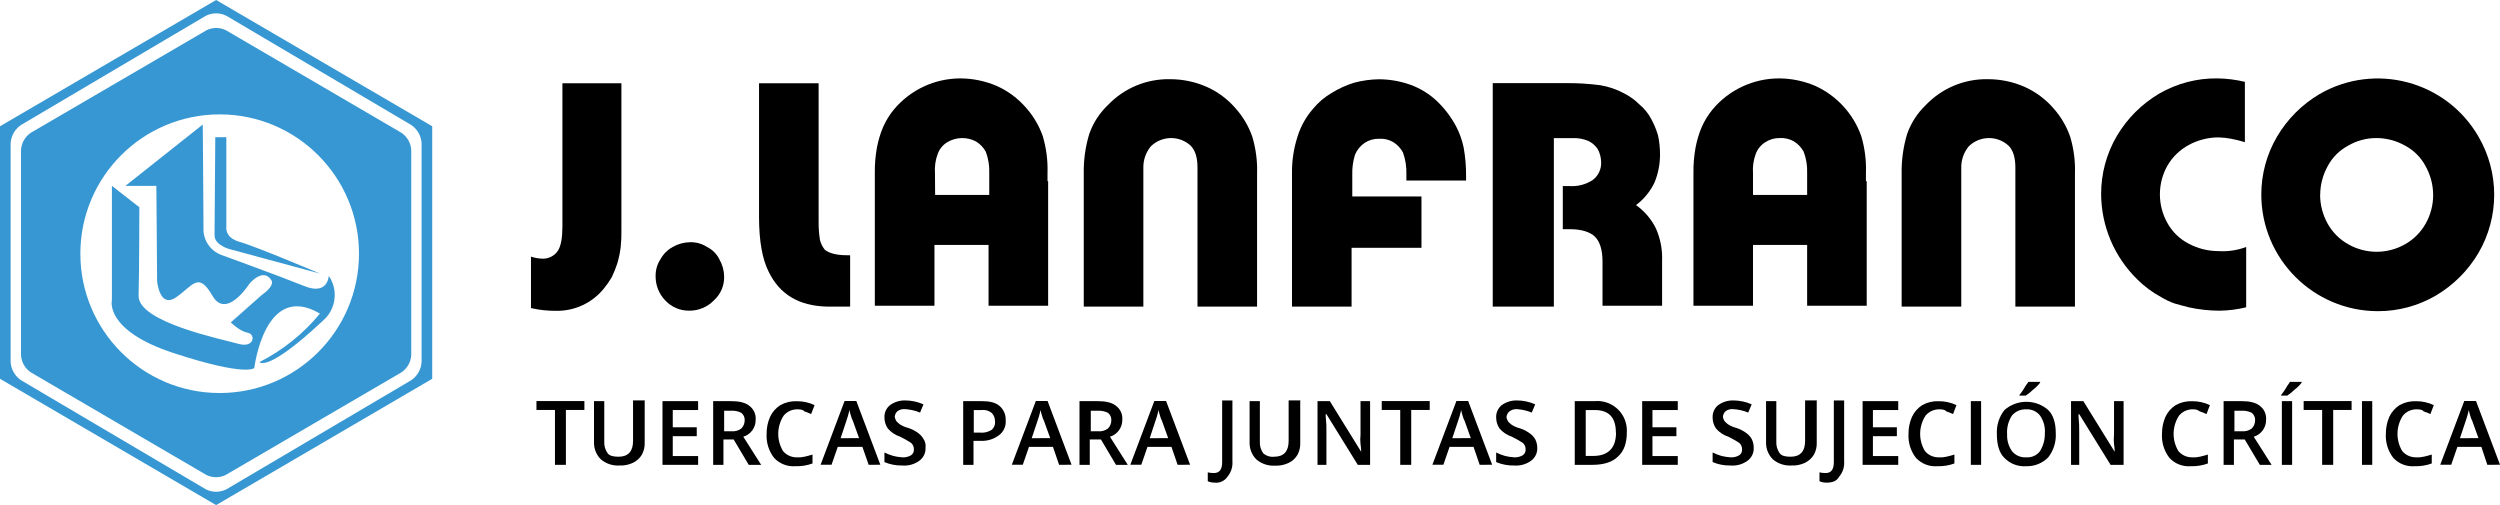
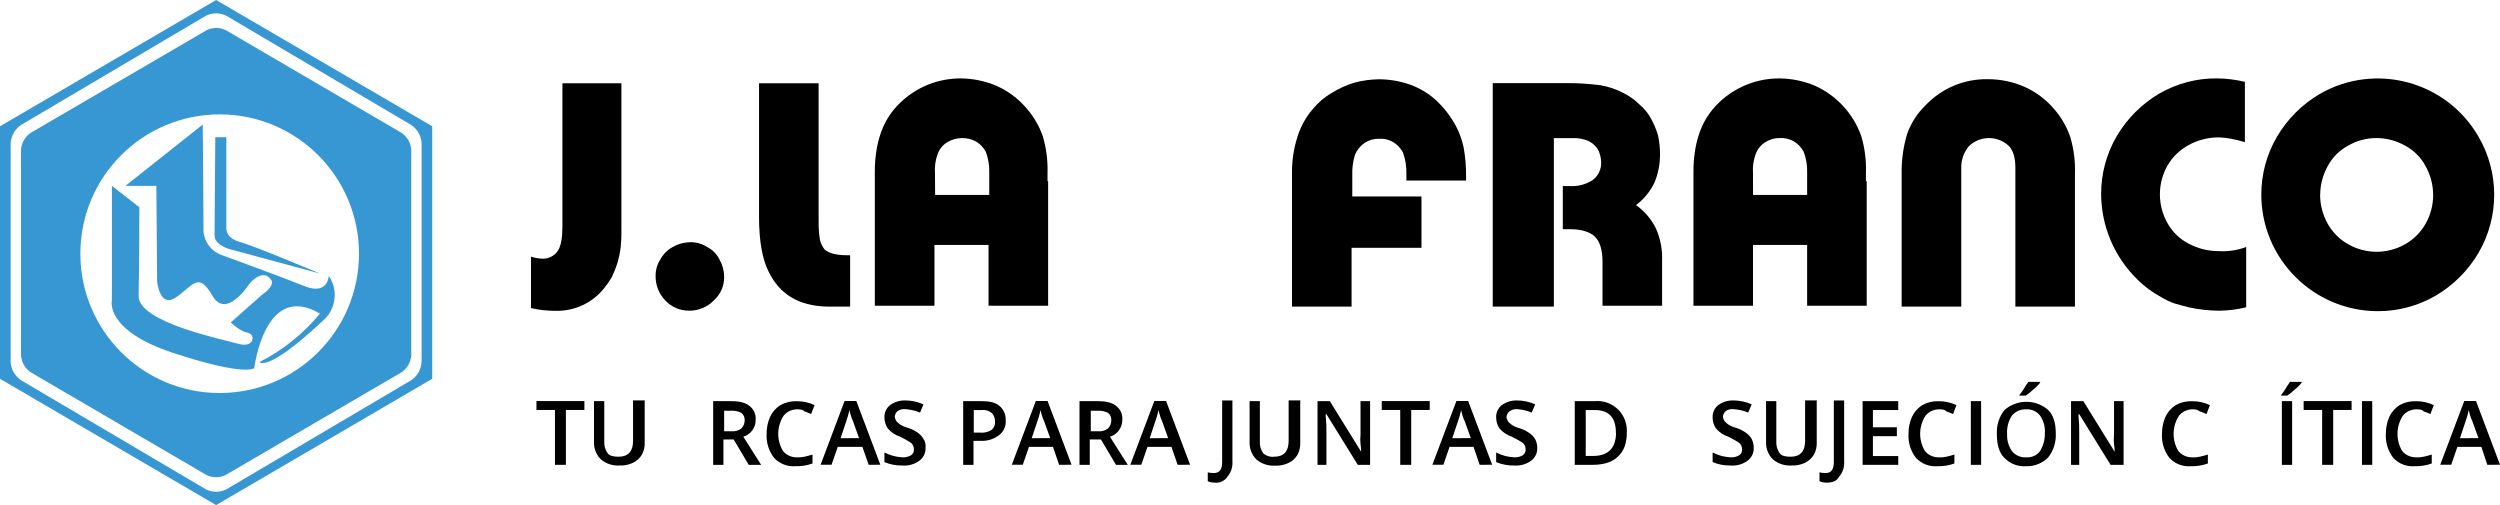
<svg xmlns="http://www.w3.org/2000/svg" id="Logo" viewBox="0 0 637.75 128.85">
  <g>
    <path d="m55.13,0L0,32.21v64.42l55.13,32.22,55.13-32.22V32.21L55.13,0Zm52.42,92.28c-.09,1.91-1.07,3.66-2.66,4.72l-47.1,27.8c-1.67.86-3.65.86-5.32,0L5.37,97c-1.57-1.06-2.55-2.8-2.66-4.69v-55.74c.1-1.89,1.09-3.63,2.66-4.69L52.47,4.05c1.67-.86,3.65-.86,5.32,0l47.1,27.83c1.58,1.05,2.57,2.79,2.66,4.69v55.71Z" fill="#3697d3" />
    <path d="m102.38,33.86L57.66,7.73c-1.57-.79-3.43-.79-5,0L7.88,33.86c-1.49.99-2.42,2.63-2.52,4.41v52.31c.09,1.79,1.03,3.43,2.52,4.42l44.73,26.14c1.57.79,3.43.79,5,0l44.77-26.14c1.49-.98,2.43-2.62,2.53-4.4v-52.33c-.1-1.79-1.04-3.42-2.53-4.41Zm-46.38,66.4c-19.63-.02-35.52-15.95-35.5-35.58.02-19.63,15.95-35.52,35.58-35.5,19.61.02,35.49,15.92,35.5,35.53,0,19.63-15.92,35.55-35.55,35.55-.01,0-.02,0-.03,0Z" fill="#3697d3" />
    <path d="m83.87,70.36s-.18,5.07-6.2,2.63-21.06-7.9-21.06-7.9c-2.95-1.02-4.87-3.88-4.7-7,0-5.64-.19-26.32-.19-26.32l-19.72,15.64h7.89l.19,24.26s.57,7.15,4.89,4.14,5.64-6.58,9.21-.38,9.41-3,9.41-3c0,0,3.52-4.33,5.64-.94.94,1.51-2.45,3.76-2.45,3.76l-7.9,7s2.26,2.26,4.33,2.64c2.07.38,1.69,4-2.45,2.81s-25.59-5.5-25.4-12.27c.17-6.2.19-22.56.19-22.56l-7-5.46v29.15s-2.03,7.71,15.83,13.54c18.67,6.09,20.5,3.76,20.5,3.76,0,0,2.64-22.19,16.74-13.86-4.23,5.14-9.48,9.35-15.42,12.36,0,0,1.87,2.85,16.17-10.54,3.36-2.87,4-7.82,1.5-11.46Z" fill="#3697d3" />
    <path d="m58.68,63.58l22.94,6.21s-16.55-7-20.5-8.09-3.38-3.94-3.38-3.94v-22.76h-2.82s-.19,22.37-.19,25,3.95,3.58,3.95,3.58Z" fill="#3697d3" />
  </g>
  <g id="Text" fill="currentColor">
    <g id="Subtitle">
      <path d="m144.19,118.58h-2.62v-14h-4.72v-2.27h12.23v2.27h-4.72v14h-.17Z" />
      <path d="m164.46,102.33v10.48c.06,1.09-.19,2.18-.7,3.15-.53.91-1.32,1.64-2.27,2.09-1.09.52-2.29.76-3.5.7-1.71.1-3.4-.46-4.71-1.57-1.16-1.15-1.8-2.73-1.75-4.37v-10.48h2.62v10.31c-.06,1.07.24,2.13.87,3,.53.7,1.58.87,2.8.87,2.45,0,3.67-1.4,3.67-4v-10.36h3l-.03.18Z" />
-       <path d="m178.09,118.58h-9.09v-16.25h9.09v2.27h-6.47v4.4h6.12v2.27h-6.12v5.07h6.47v2.24Z" />
      <path d="m184.55,112.11v6.47h-2.62v-16.25h4.55c2.09,0,3.67.35,4.71,1.22,1.09.82,1.68,2.13,1.58,3.49.05,2-1.24,3.79-3.15,4.37l4.55,7.17h-3.17l-3.84-6.47h-2.61Zm0-2.1h1.93c.93.11,1.87-.13,2.62-.69.56-.55.87-1.31.87-2.1.04-.74-.28-1.46-.87-1.92-.81-.4-1.72-.58-2.62-.53h-1.75v5.23h-.18Z" />
      <path d="m203.6,104.42c-1.4-.07-2.76.51-3.67,1.58-1.8,2.74-1.87,6.27-.17,9.08.91,1.07,2.27,1.66,3.67,1.58.65.04,1.29-.02,1.92-.18.7-.17,1.4-.35,1.92-.52v2.27c-1.4.51-2.88.75-4.37.7-2.03.15-4.02-.62-5.41-2.1-1.36-1.74-2.05-3.91-1.93-6.12-.02-1.5.28-2.98.88-4.36.57-1.23,1.48-2.27,2.62-3,1.28-.71,2.73-1.06,4.19-1,1.57-.02,3.13.33,4.55,1l-.88,2.28c-.57-.27-1.15-.5-1.75-.7-.17-.33-.87-.51-1.57-.51Z" />
      <path d="m221.6,118.58l-1.6-4.58h-6.29l-1.58,4.55h-2.79l6.11-16.25h3l6.12,16.25-2.97.03Zm-2.45-6.82l-1.57-4.37c-.23-.44-.4-.91-.52-1.39-.16-.45-.28-.92-.35-1.4-.24,1.02-.53,2.02-.88,3l-1.39,4.19,4.71-.03Z" />
      <path d="m236.1,114.21c.08,1.3-.52,2.55-1.57,3.32-1.26.92-2.81,1.35-4.37,1.22-1.56.03-3.1-.26-4.54-.87v-2.45c.73.37,1.49.66,2.27.88.74.19,1.5.3,2.27.35.79.06,1.58-.13,2.27-.53.5-.36.77-.96.7-1.57,0-.6-.25-1.17-.7-1.57-.9-.59-1.83-1.11-2.79-1.58-1.22-.4-2.31-1.12-3.15-2.09-.57-.82-.87-1.8-.87-2.8-.06-1.21.46-2.38,1.4-3.15,1.11-.81,2.46-1.24,3.84-1.22,1.63,0,3.23.34,4.72,1l-.87,2.1c-1.23-.51-2.53-.8-3.85-.88-.68-.06-1.37.12-1.92.53-.4.36-.65.86-.7,1.4.05.35.17.69.35,1,.17.35.52.53.87.88.69.47,1.47.81,2.28,1,.94.31,1.83.78,2.62,1.39.49.38.91.86,1.22,1.4.45.66.63,1.45.52,2.24Z" />
      <path d="m256.55,107.22c.13,1.5-.53,2.96-1.75,3.84-1.36,1.01-3.03,1.5-4.72,1.4h-1.74v6.12h-2.63v-16.25h4.72c2.1,0,3.5.35,4.55,1.22,1.06.92,1.64,2.27,1.57,3.67Zm-8,3.14h1.4c1.05.11,2.11-.13,3-.69.66-.56.99-1.42.87-2.28,0-.79-.31-1.54-.87-2.09-.75-.57-1.69-.82-2.62-.7h-1.92v5.76h.14Z" />
      <path d="m270.18,118.58l-1.57-4.58h-6.12l-1.57,4.55h-2.8l6.12-16.25h3l6.11,16.25-3.17.03Zm-2.27-6.82l-1.58-4.37c-.23-.44-.4-.91-.52-1.39-.16-.46-.27-.92-.35-1.4-.23,1.02-.52,2.02-.87,3l-1.4,4.19,4.72-.03Z" />
      <path d="m278,112.11v6.47h-2.62v-16.25h4.62c2.1,0,3.67.35,4.72,1.22,1.09.82,1.68,2.13,1.58,3.49.05,2-1.24,3.79-3.15,4.37l4.54,7.17h-3l-3.84-6.47h-2.85Zm0-2.1h2c.93.12,1.87-.13,2.63-.69.56-.55.87-1.31.87-2.1.04-.74-.28-1.46-.87-1.92-.82-.4-1.72-.58-2.63-.53h-1.74v5.23h-.26Z" />
      <path d="m300.41,118.58l-1.57-4.58h-6.12l-1.57,4.55h-2.8l6.12-16.25h3l6.12,16.25-3.18.03Zm-2.41-6.82l-1.57-4.37c-.23-.44-.4-.91-.52-1.39-.16-.45-.28-.92-.35-1.4-.24,1.02-.53,2.02-.88,3l-1.39,4.19,4.71-.03Z" />
      <path d="m309.85,123.12c-.6,0-1.2-.11-1.75-.35v-2.27c.51.12,1.04.18,1.57.17,1.4,0,2.1-.87,2.1-2.79v-15.73h2.62v15.55c.11,1.39-.33,2.77-1.22,3.85-.72,1.11-2,1.72-3.32,1.57Z" />
      <path d="m331.69,102.33v10.48c.07,1.11-.17,2.21-.69,3.19-.53.91-1.32,1.64-2.27,2.09-1.09.52-2.29.76-3.5.7-1.71.1-3.4-.46-4.71-1.57-1.16-1.15-1.8-2.73-1.75-4.37v-10.52h2.62v10.31c-.06,1.07.24,2.13.87,3,.77.67,1.79.99,2.8.87,2.45,0,3.67-1.4,3.67-4v-10.36h3l-.04.18Z" />
      <path d="m349.69,118.58h-3.32l-8-12.93h-.18v.7c.15,1.27.21,2.56.18,3.84v8.39h-2.27v-16.25h3.14l8,12.93h0c0-.65-.06-1.29-.17-1.93-.09-.81-.09-1.63,0-2.44v-8.56h2.44v16.25h.18Z" />
      <path d="m359.82,118.58h-2.62v-14h-4.72v-2.27h12.24v2.27h-4.72v14h-.18Z" />
      <path d="m377.47,118.58l-1.57-4.58h-6.12l-1.57,4.55h-2.8l6.12-16.25h3l6.12,16.25-3.18.03Zm-2.27-6.82l-1.57-4.37c-.23-.44-.41-.91-.53-1.39-.16-.46-.27-.92-.35-1.4-.23,1.02-.52,2.02-.87,3l-1.4,4.19,4.72-.03Z" />
      <path d="m392.15,114.21c.08,1.3-.52,2.55-1.57,3.32-1.26.92-2.81,1.35-4.37,1.22-1.56.03-3.1-.26-4.54-.87v-2.45c.73.37,1.49.66,2.27.88.74.19,1.5.3,2.27.35.79.06,1.58-.13,2.27-.53.5-.36.77-.96.7-1.57,0-.6-.25-1.17-.7-1.57-.9-.58-1.83-1.11-2.8-1.58-1.22-.4-2.3-1.12-3.14-2.09-.57-.82-.87-1.8-.87-2.8-.06-1.21.46-2.38,1.39-3.15,1.12-.81,2.47-1.24,3.85-1.22,1.63,0,3.23.34,4.72,1l-.88,2.1c-1.22-.51-2.52-.8-3.84-.88-.69-.03-1.37.19-1.91.63-.4.36-.65.86-.7,1.4.04.36.16.7.35,1,.17.35.52.53.87.88.69.47,1.46.81,2.27,1,.95.31,1.83.78,2.62,1.39.5.38.92.86,1.23,1.4.34.66.51,1.4.51,2.14Z" />
      <path d="m415,110.36c0,2.63-.7,4.72-2.27,6.12-1.4,1.4-3.67,2.1-6.47,2.1h-4.54v-16.25h5.07c4.14-.38,7.81,2.66,8.19,6.8.04.4.04.8.02,1.2v.03Zm-2.79,0c0-3.84-1.75-5.76-5.42-5.76h-2.27v11.71h1.92c3.71,0,5.81-1.93,5.81-5.95h-.04Z" />
-       <path d="m428,118.58h-9.08v-16.25h9.08v2.27h-6.46v4.4h6.11v2.27h-6.11v5.07h6.46v2.24Z" />
      <path d="m447.37,114.21c.08,1.3-.52,2.55-1.57,3.32-1.26.92-2.81,1.35-4.37,1.22-1.56.03-3.1-.26-4.54-.87v-2.45c.73.37,1.49.66,2.27.88.74.19,1.5.3,2.27.35.79.06,1.58-.13,2.27-.53.5-.36.77-.96.7-1.57,0-.6-.26-1.17-.7-1.57-.9-.58-1.83-1.11-2.8-1.58-1.22-.4-2.3-1.12-3.14-2.09-.57-.82-.88-1.8-.87-2.8-.06-1.21.46-2.38,1.39-3.15,1.12-.81,2.47-1.24,3.85-1.22,1.63,0,3.23.34,4.72,1l-.88,2.1c-1.22-.51-2.52-.8-3.84-.88-.68-.07-1.37.12-1.92.53-.4.36-.65.86-.7,1.4.04.36.16.7.35,1,.17.35.52.53.87.88.69.47,1.46.81,2.27,1,.95.31,1.83.78,2.62,1.39.5.38.92.86,1.23,1.4.35.69.53,1.46.52,2.24Z" />
      <path d="m463.45,102.33v10.48c.06,1.09-.19,2.18-.7,3.15-.54.9-1.33,1.63-2.27,2.09-1.09.52-2.29.76-3.5.7-1.72.1-3.41-.46-4.72-1.57-1.16-1.15-1.79-2.74-1.74-4.37v-10.48h2.62v10.31c-.06,1.07.24,2.13.87,3,.52.7,1.57.87,2.8.87,2.44,0,3.67-1.4,3.67-4v-10.36h3l-.03.18Z" />
      <path d="m465.89,123.12c-.6,0-1.19-.11-1.74-.35v-2.27c.51.12,1.04.18,1.57.17,1.4,0,2.09-.87,2.09-2.79v-15.73h2.63v15.55c.11,1.39-.33,2.78-1.23,3.85-.7,1.22-1.74,1.57-3.32,1.57Z" />
      <path d="m484.24,118.58h-9.09v-16.25h9.09v2.27h-6.46v4.4h6.11v2.27h-6.11v5.07h6.46v2.24Z" />
      <path d="m494.9,104.42c-1.4-.07-2.76.51-3.67,1.58-1.8,2.74-1.87,6.27-.17,9.08.91,1.07,2.27,1.66,3.67,1.58.65.04,1.29-.02,1.92-.18.7-.17,1.4-.35,1.92-.52v2.27c-1.4.51-2.88.75-4.37.7-2.03.16-4.02-.62-5.42-2.1-1.36-1.74-2.04-3.92-1.92-6.12-.02-1.5.28-2.98.88-4.36.57-1.23,1.48-2.27,2.62-3,1.28-.71,2.73-1.06,4.19-1,1.57-.02,3.12.32,4.54,1l-.87,2.28c-.57-.27-1.15-.5-1.75-.7-.17-.33-.87-.51-1.57-.51Z" />
      <path d="m502.76,118.58v-16.25h2.62v16.25h-2.62Z" />
      <path d="m524.43,110.54c.12,2.2-.56,4.38-1.92,6.12-1.46,1.5-3.49,2.33-5.59,2.27-2.08.16-4.13-.61-5.59-2.1-1.4-1.4-1.93-3.5-1.93-6.12-.12-2.2.57-4.37,1.93-6.11,3.2-2.8,7.98-2.8,11.18,0,1.22,1.22,1.92,3.14,1.92,5.94Zm-12.4,0c-.13,1.61.3,3.21,1.22,4.54.89,1.1,2.26,1.69,3.67,1.58,1.36.1,2.67-.49,3.49-1.58.84-1.36,1.27-2.94,1.23-4.54.13-1.61-.31-3.21-1.23-4.54-.84-1.06-2.14-1.65-3.49-1.58-1.4-.07-2.76.51-3.67,1.58-.88,1.35-1.31,2.93-1.25,4.54h.03Zm3.14-9.44v-.35c.45-.55.85-1.14,1.22-1.75.35-.7.88-1.23,1.05-1.58h3v.18c-.49.67-1.08,1.26-1.74,1.75-.59.58-1.24,1.11-1.93,1.57h-1.57l-.03.18Z" />
      <path d="m541.73,118.58h-3.32l-8-12.93h-.17v.7c.14,1.28.19,2.56.17,3.84v8.39h-2.09v-16.25h3.14l8,12.93h0c0-.65-.06-1.29-.17-1.93-.09-.81-.09-1.63,0-2.44v-8.56h2.44v16.25Z" />
      <path d="m559.56,104.42c-1.4-.08-2.76.51-3.67,1.58-1.8,2.74-1.87,6.27-.18,9.08.91,1.07,2.27,1.65,3.67,1.58.65.04,1.29-.02,1.92-.18.7-.17,1.4-.35,1.93-.52v2.27c-1.4.51-2.88.75-4.37.7-2.03.16-4.03-.61-5.42-2.1-1.36-1.74-2.04-3.92-1.92-6.12-.01-1.5.28-2.98.87-4.36.58-1.23,1.48-2.27,2.62-3,1.28-.71,2.73-1.06,4.2-1,1.57-.02,3.12.33,4.54,1l-.87,2.28c-.57-.27-1.15-.5-1.75-.7-.45-.35-1-.53-1.57-.51Z" />
-       <path d="m569.87,112.11v6.47h-2.63v-16.25h4.55c2.09,0,3.67.35,4.72,1.22,1.08.82,1.67,2.14,1.57,3.49.05,2-1.24,3.79-3.15,4.37l4.55,7.17h-3l-3.85-6.47h-2.76Zm0-2.1h1.92c.93.11,1.87-.13,2.62-.69.56-.55.87-1.31.87-2.1.04-.74-.28-1.46-.87-1.92-.81-.4-1.72-.58-2.62-.53h-1.79v5.23h-.13Z" />
      <path d="m581.92,101.1v-.35c.45-.55.86-1.14,1.23-1.75.35-.7.87-1.23,1-1.58h3v.18c-.49.67-1.08,1.26-1.75,1.75-.59.58-1.23,1.11-1.92,1.57h-1.58l.02.18Zm.18,17.48v-16.25h2.62v16.25h-2.62Z" />
      <path d="m595,118.58h-2.62v-14h-4.72v-2.27h12.23v2.27h-4.69v14h-.2Z" />
      <path d="m602.54,118.58v-16.25h2.62v16.25h-2.62Z" />
      <path d="m616.7,104.42c-1.41-.08-2.78.5-3.7,1.58-1.8,2.74-1.87,6.27-.18,9.08.91,1.07,2.27,1.65,3.67,1.58.65.04,1.29-.02,1.92-.18.7-.17,1.4-.35,1.93-.52v2.27c-1.4.51-2.88.75-4.37.7-2.03.16-4.03-.61-5.42-2.1-1.36-1.74-2.04-3.92-1.92-6.12-.01-1.5.28-2.98.87-4.36.58-1.23,1.48-2.27,2.62-3,1.28-.71,2.73-1.06,4.2-1,1.57-.02,3.12.33,4.54,1l-.87,2.28c-.57-.27-1.15-.5-1.75-.7-.15-.33-.84-.51-1.54-.51Z" />
      <path d="m634.52,118.58l-1.52-4.58h-6.12l-1.57,4.55h-2.8l6.12-16.25h3l6.12,16.25-3.23.03Zm-2.27-6.82l-1.57-4.37c-.23-.44-.41-.91-.53-1.39-.16-.46-.27-.92-.35-1.4-.23,1.02-.52,2.02-.87,3l-1.4,4.19,4.72-.03Z" />
    </g>
    <g id="Name">
      <path d="m143.31,21.24h15.21v37.4c.03,1.46-.03,2.92-.18,4.37-.17,1.42-.46,2.82-.87,4.19-.39,1.2-.86,2.37-1.4,3.5-.62,1.06-1.32,2.06-2.1,3-3,3.65-7.51,5.71-12.23,5.59-2.12.01-4.23-.22-6.29-.7v-13.13c.9.31,1.85.48,2.8.52,1.58.1,3.09-.63,4-1.92.87-1.23,1.22-3.5,1.22-6.29V21.24h-.16Z" />
      <path d="m167.25,70.52c-.05-1.55.38-3.08,1.23-4.37.72-1.33,1.81-2.43,3.14-3.15,1.33-.77,2.84-1.18,4.38-1.21,1.54-.06,3.07.37,4.36,1.21,1.37.67,2.48,1.77,3.15,3.14.77,1.33,1.19,2.83,1.22,4.37.07,2.33-.89,4.56-2.62,6.12-1.65,1.7-3.92,2.65-6.29,2.62-2.32.03-4.54-.92-6.12-2.62-1.58-1.64-2.46-3.83-2.45-6.11Z" />
      <path d="m216,65.11h.87v13.1h-5.94c-7.16-.17-12.06-3.14-14.85-8.91-1.58-3.15-2.45-7.69-2.45-14V21.24h15.2v35.48c-.01,1.52.11,3.04.35,4.54.23.89.65,1.73,1.23,2.45,1.06.87,2.98,1.4,5.59,1.4Z" />
      <path d="m267.38,46.23v31.77h-15.2v-15.52h-13.8v15.52h-15.21v-33.86c-.03-2.17.15-4.33.53-6.47.34-1.8.86-3.55,1.57-5.24.72-1.63,1.66-3.16,2.8-4.54,4.2-5,10.4-7.89,16.93-7.89,3.18.01,6.33.67,9.26,1.92,2.89,1.29,5.45,3.2,7.51,5.6,1.86,2.1,3.3,4.53,4.23,7.18.91,3.06,1.33,6.25,1.22,9.44v2.09h.16Zm-28.83,3.5h13.81v-5.59c.07-1.85-.23-3.69-.88-5.42-.58-1.08-1.44-1.98-2.48-2.62-2.31-1.23-5.09-1.17-7.34.17-1.14.69-2,1.75-2.45,3-.58,1.56-.82,3.24-.7,4.9l.04,5.56Z" />
-       <path d="m291.67,44.14v34.07h-15.2v-33.9c-.07-3.43.4-6.85,1.4-10.13.97-2.79,2.59-5.3,4.72-7.34,4.13-4.35,9.9-6.76,15.9-6.64,3.19,0,6.34.65,9.26,1.92,2.89,1.27,5.46,3.19,7.51,5.59,1.85,2.09,3.28,4.52,4.2,7.16.91,3.06,1.33,6.25,1.22,9.44v33.9h-15.2v-35.47c0-2.45-.53-4.37-1.75-5.59-2.89-2.64-7.34-2.56-10.14.17-1.3,1.57-1.98,3.55-1.92,5.59v1.23h0Z" />
      <path d="m344.79,78.21h-15.2v-33.9c-.05-3.2.42-6.39,1.4-9.44.82-2.64,2.18-5.08,4-7.16,1.33-1.6,2.92-2.96,4.72-4,1.8-1.12,3.74-2,5.76-2.62,2.05-.54,4.17-.84,6.29-.87,2.73.01,5.43.48,8,1.39,2.54.91,4.86,2.34,6.82,4.2,1.97,1.88,3.62,4.06,4.89,6.46.89,1.71,1.54,3.53,1.92,5.42.43,2.41.63,4.86.61,7.31v1.05h-15.23v-1.56c.07-1.9-.23-3.81-.87-5.6-.58-1.07-1.42-1.97-2.45-2.62-1.11-.66-2.39-.96-3.67-.87-1.3-.03-2.58.34-3.67,1.05-1.08.75-1.93,1.79-2.44,3-.51,1.64-.75,3.35-.7,5.07v5.59h17.65v13.1h-17.83v15Z" />
      <path d="m396,78.21h-15.2V21.21h18.53c2.98-.04,5.96.14,8.91.53,2.14.36,4.2,1.07,6.11,2.1,1.42.72,2.72,1.66,3.85,2.79,1.23,1.01,2.25,2.26,3,3.67.73,1.33,1.32,2.74,1.75,4.2.36,1.61.53,3.25.52,4.89.01,2.46-.46,4.89-1.4,7.16-1.08,2.28-2.7,4.26-4.72,5.77,2.16,1.53,3.9,3.57,5.07,5.94,1.15,2.59,1.69,5.41,1.58,8.24v11.5h-15.2v-11.32c0-3-.7-5.07-1.92-6.29s-3.5-1.92-6.29-1.92h-1.92v-11h1.74c2.1.14,4.19-.42,5.94-1.58,1.4-1.08,2.19-2.77,2.1-4.54-.02-1.16-.32-2.3-.87-3.32-.61-.91-1.45-1.64-2.45-2.1-1.22-.5-2.53-.74-3.84-.7h-4.9v43l-.39-.02Z" />
-       <path d="m476.2,46.23v31.77h-15.2v-15.52h-13.81v15.52h-15.19v-33.86c-.03-2.17.15-4.33.53-6.47.34-1.8.86-3.55,1.57-5.24.72-1.63,1.66-3.16,2.8-4.54,4.2-5,10.4-7.89,16.94-7.89,3.18.01,6.33.67,9.26,1.92,5.47,2.5,9.69,7.11,11.7,12.78.91,3.06,1.32,6.25,1.2,9.44v2.09h.2Zm-29,3.5h13.8v-5.59c.07-1.85-.23-3.69-.87-5.42-.58-1.07-1.42-1.97-2.45-2.62-1.11-.66-2.39-.96-3.67-.88-1.3-.03-2.58.34-3.67,1.05-1.13.7-1.99,1.75-2.45,3-.58,1.56-.82,3.24-.7,4.9v5.56Z" />
+       <path d="m476.2,46.23v31.77h-15.2v-15.52h-13.81v15.52h-15.19v-33.86c-.03-2.17.15-4.33.53-6.47.34-1.8.86-3.55,1.57-5.24.72-1.63,1.66-3.16,2.8-4.54,4.2-5,10.4-7.89,16.94-7.89,3.18.01,6.33.67,9.26,1.92,5.47,2.5,9.69,7.11,11.7,12.78.91,3.06,1.32,6.25,1.2,9.44v2.09h.2Zm-29,3.5h13.8v-5.59c.07-1.85-.23-3.69-.87-5.42-.58-1.07-1.42-1.97-2.45-2.62-1.11-.66-2.39-.96-3.67-.88-1.3-.03-2.58.34-3.67,1.05-1.13.7-1.99,1.75-2.45,3-.58,1.56-.82,3.24-.7,4.9Z" />
      <path d="m500.32,44.14v34.07h-15.21v-33.9c-.06-3.43.41-6.85,1.4-10.13.98-2.78,2.59-5.3,4.72-7.34,4.13-4.35,9.9-6.76,15.9-6.64,3.19,0,6.34.65,9.26,1.92,2.89,1.28,5.46,3.19,7.52,5.59,1.85,2.09,3.27,4.52,4.19,7.16.92,3.06,1.33,6.25,1.22,9.44v33.9h-15.2v-35.47c0-2.45-.52-4.37-1.75-5.59-2.89-2.64-7.33-2.56-10.13.17-1.3,1.57-1.98,3.55-1.92,5.59v1.23h0Z" />
      <path d="m573,63v15.39c-2.23.54-4.51.84-6.81.87-2.65-.01-5.28-.3-7.87-.87-1.4-.35-2.62-.7-3.67-1-1.16-.42-2.27-.95-3.32-1.58-2.25-1.21-4.31-2.74-6.11-4.54-5.85-5.72-9.17-13.54-9.22-21.72-.02-5.22,1.36-10.35,4-14.85,2.64-4.47,6.37-8.2,10.84-10.83,4.5-2.6,9.63-3.94,14.83-3.87,2.36.03,4.71.33,7,.88v15.39c-1.15-.35-2.31-.64-3.49-.87-1.09-.21-2.21-.33-3.32-.35-2.63.02-5.22.69-7.53,1.95-2.25,1.22-4.12,3.03-5.41,5.24-2.57,4.55-2.57,10.13,0,14.68,1.25,2.24,3.13,4.07,5.41,5.24,2.36,1.26,5,1.91,7.67,1.9,2.38.15,4.77-.21,7-1.06Z" />
      <path d="m576.86,49.73c-.02-5.22,1.36-10.35,4-14.86,2.64-4.48,6.37-8.22,10.85-10.87,14.19-8.19,32.33-3.35,40.54,10.83,5.36,9.18,5.36,20.53,0,29.71-2.64,4.47-6.37,8.2-10.84,10.84-4.5,2.64-9.63,4.02-14.85,4-16.39-.04-29.66-13.31-29.7-29.7v.05Zm15,0c.01,2.57.68,5.09,1.93,7.34,1.23,2.2,3.04,4.01,5.24,5.24,4.49,2.56,10.01,2.56,14.5,0,2.19-1.23,4.01-3.05,5.24-5.24,1.27-2.24,1.94-4.77,1.93-7.34-.01-2.57-.68-5.09-1.93-7.34-1.18-2.23-3.01-4.06-5.24-5.24-2.24-1.27-4.77-1.94-7.34-1.93-2.52,0-4.99.66-7.16,1.93-2.23,1.18-4.06,3.01-5.24,5.24-1.24,2.25-1.9,4.77-1.91,7.34h-.02Z" />
    </g>
  </g>
</svg>